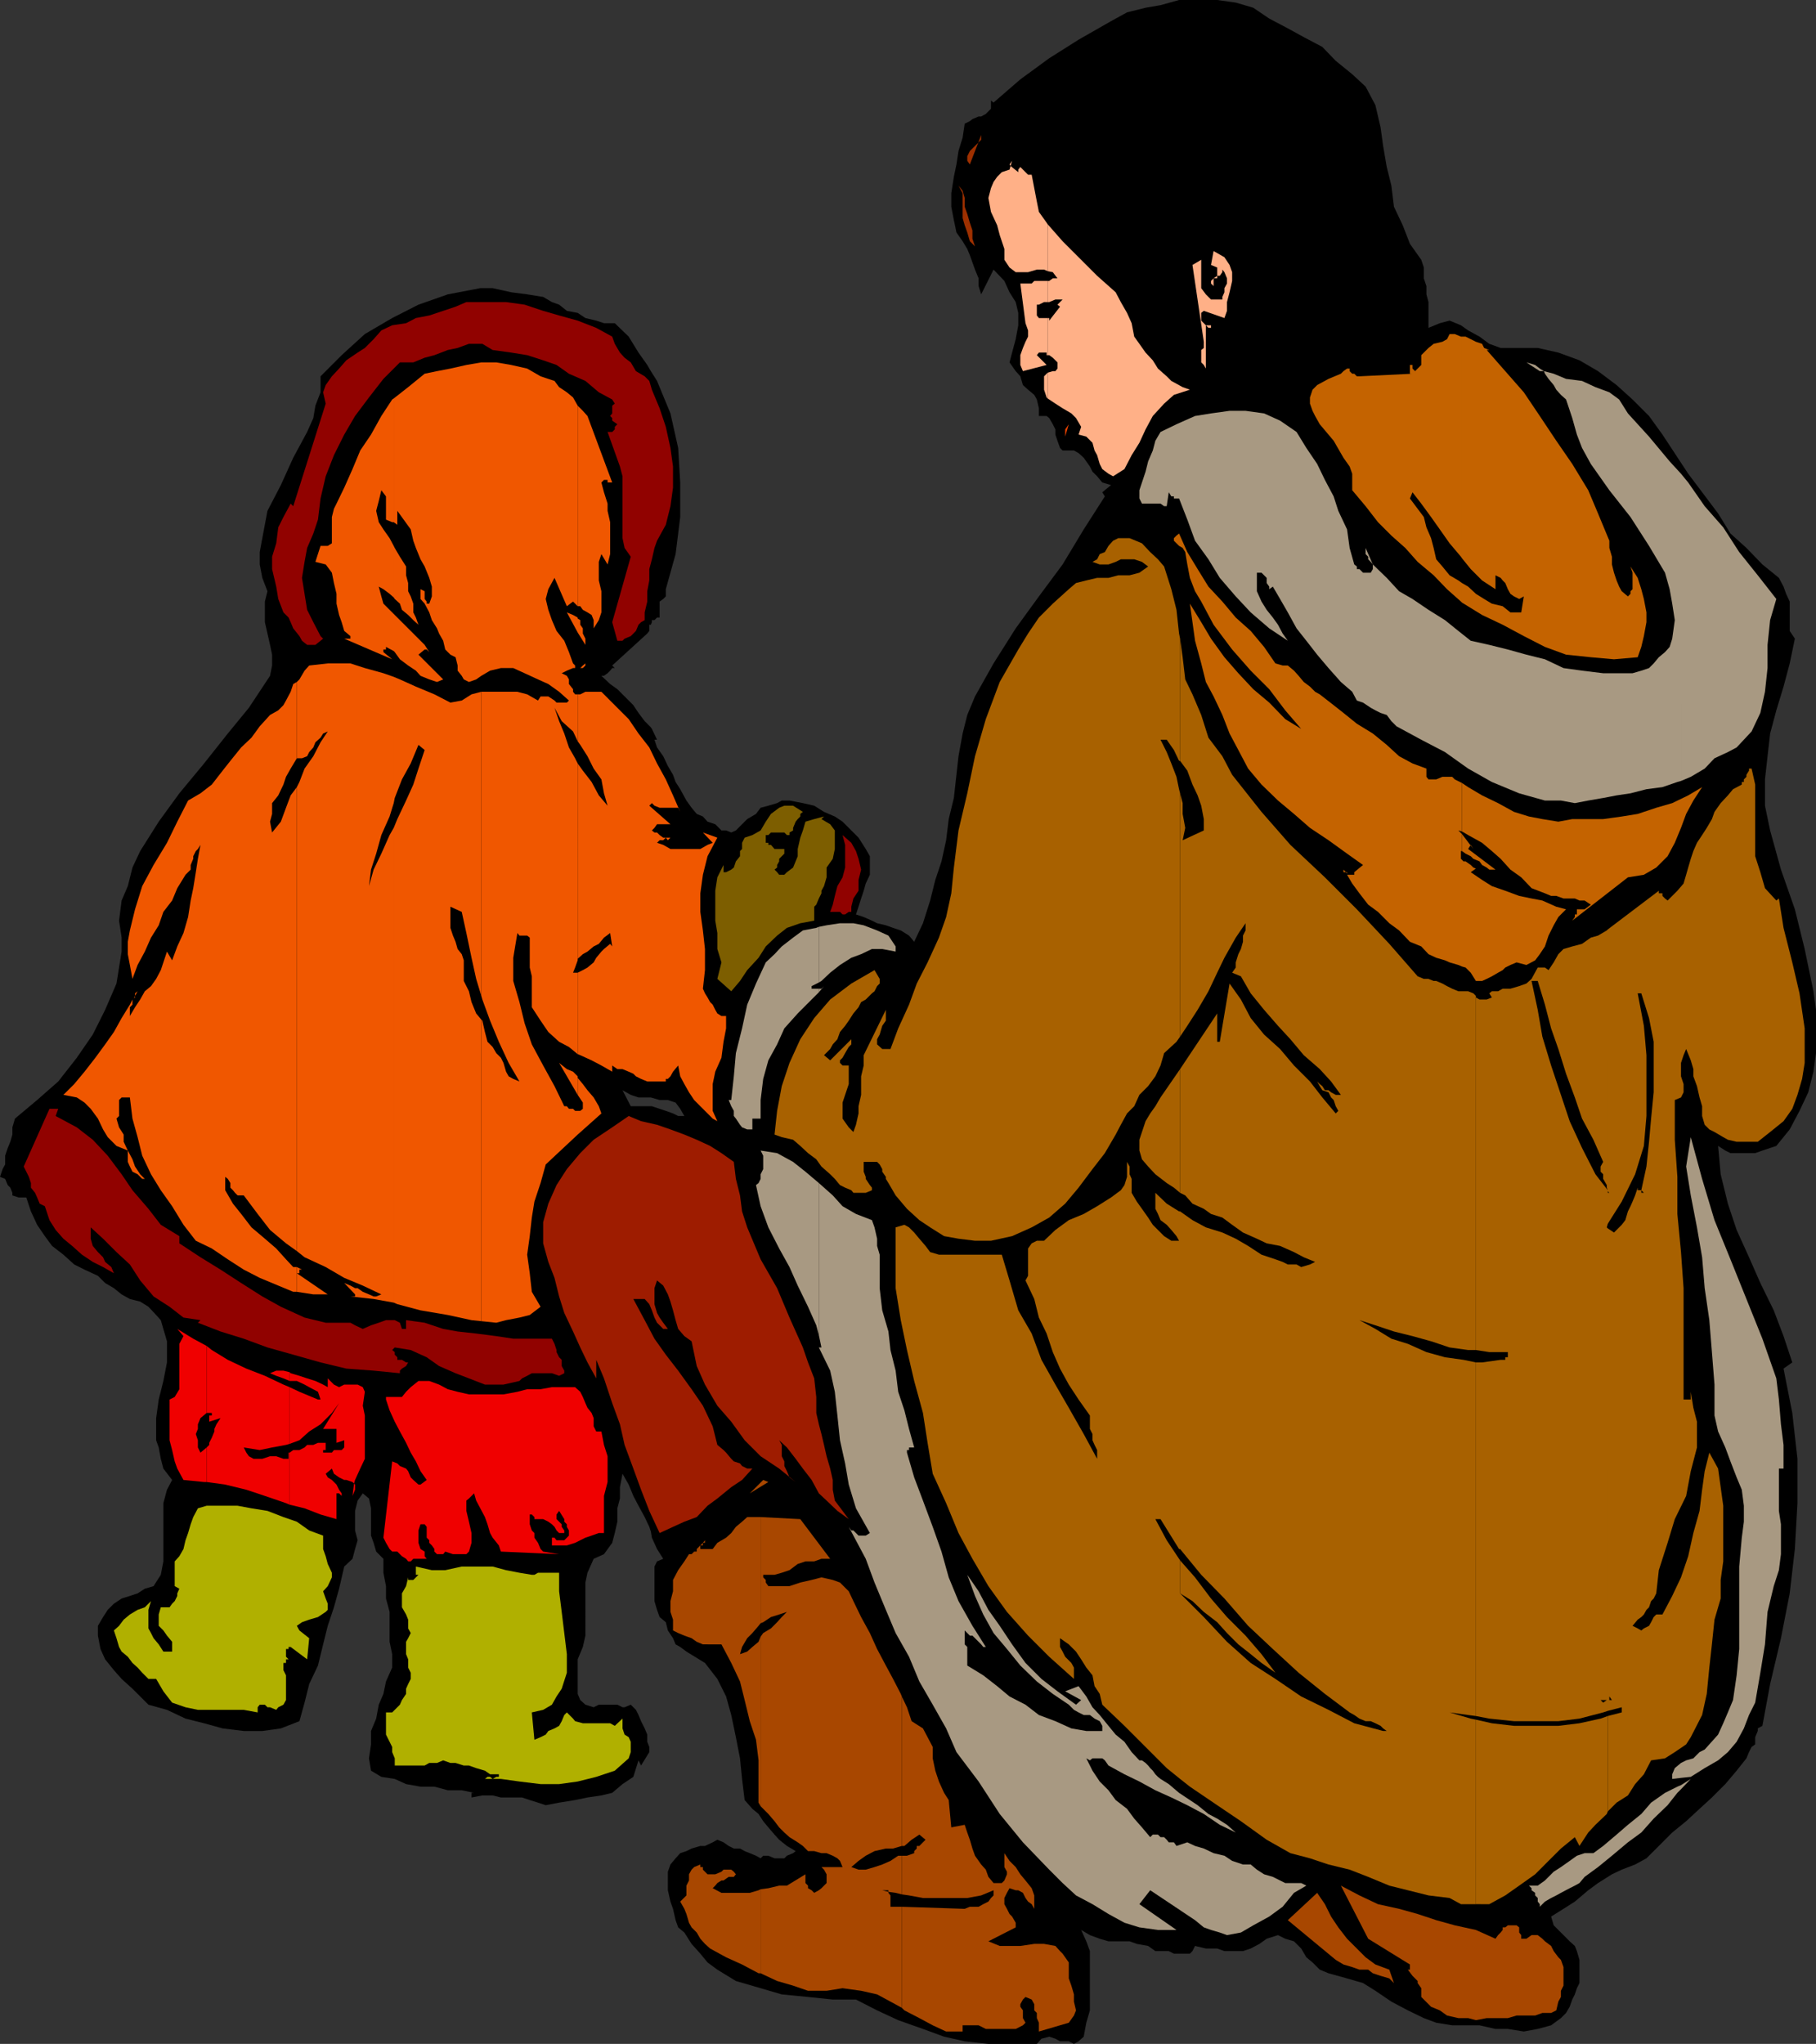
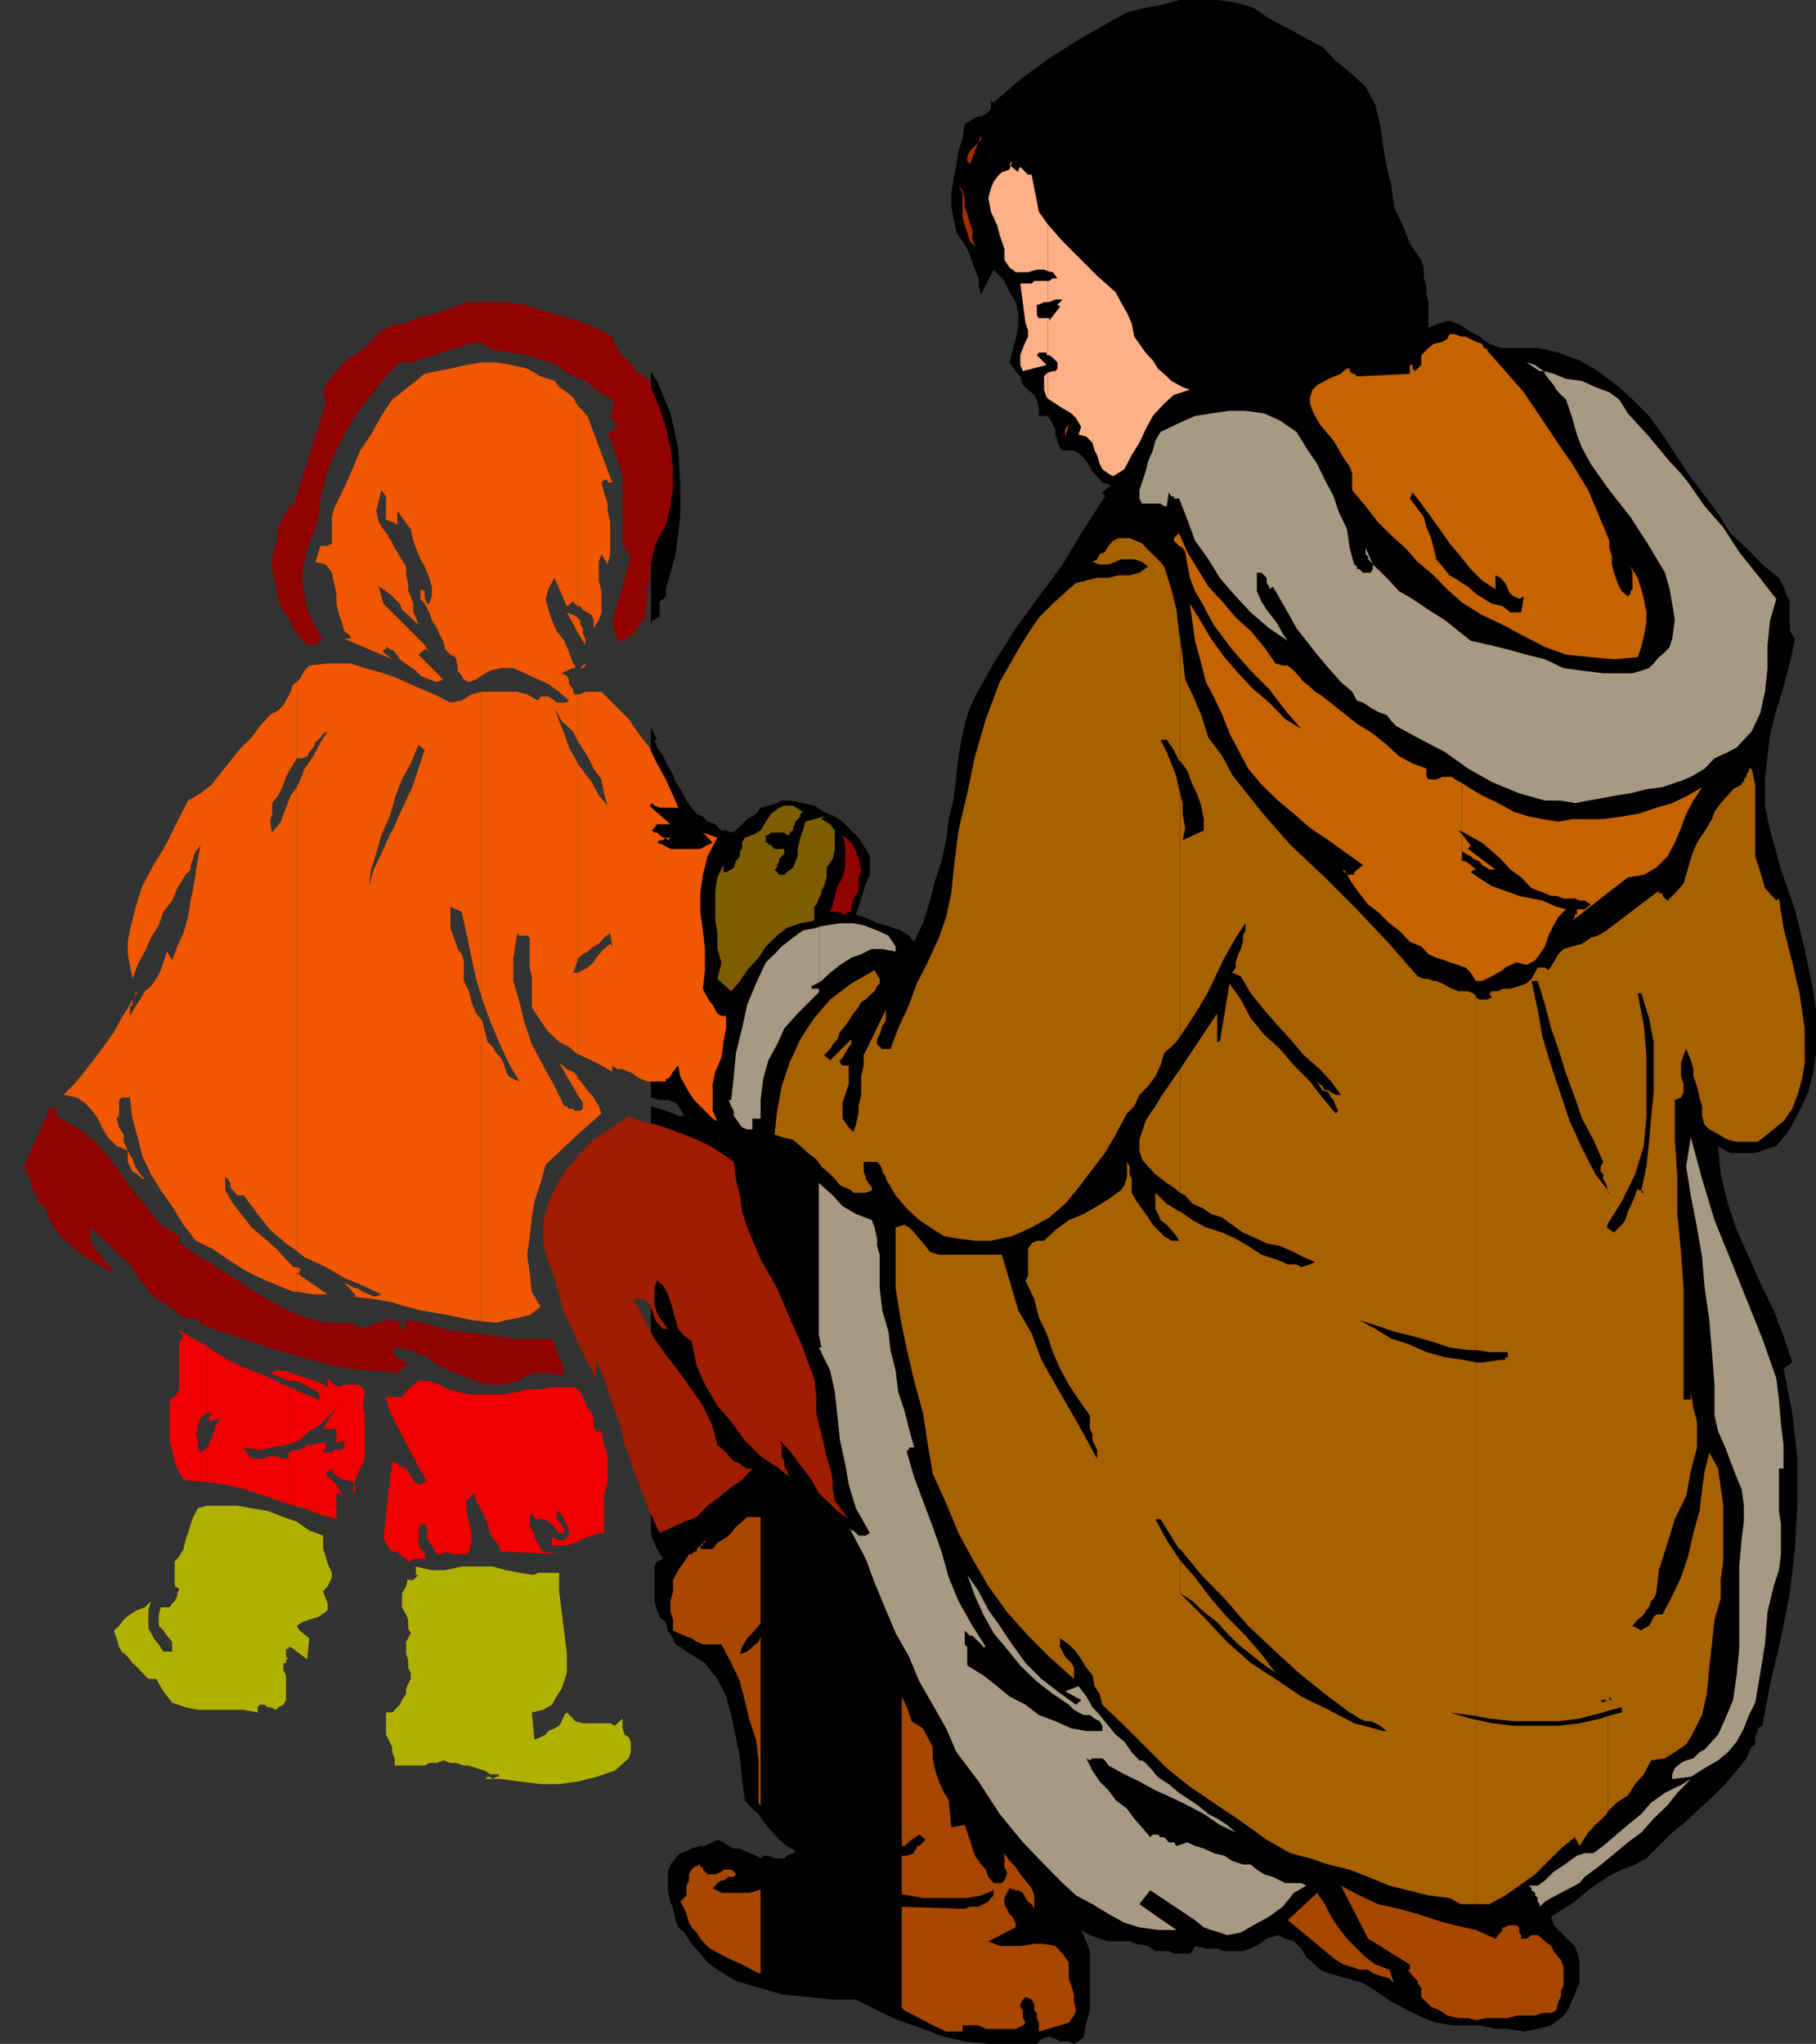
<svg xmlns="http://www.w3.org/2000/svg" width="352.402" height="396.5">
  <rect width="100%" height="100%" fill="#333333" stroke="none" />
  <path d="m126.3 297.102.2 1.199 1 2.199 1.203 1.898-1.203.5-.5 1v6.704l.5 1.699.5 1.398 1.203 1 .399 1.602 1 1.5.5 1.199.898.5 1.203.898 3.598 2.204 2.402 3.097 1.7 3.403 1 3.597.898 4.301.8 4.102.399 4 .5 4.097 1.5 1.7 1.203 1 .899 1.402 1 1.199 1.199 1.398.902 1 1.5 1.204 1.7 1-.5.398-1.2.5-.5.5h-1.902l-1.2-.5h-1l-.5.5-.898-.5-1.203-.5-1-.398-.898-.5h-1.2l-1-.5-1-.704-1.199-.5-.902.5-1.5.704h-.899l-1.699.5-1 .5-1.203.398-.898 1-1 1.2-.5 1.402v3.597l.5 2.2.5 1.402.5 2.199.5 1.398 1.199 1 1.402 2.204 1.7 1.898 1.398 1.7 1.902 1.402 3.598 2.199 4.8 1.398 4.102 1.2 5.098.5 4.8.5h4.5l4.102 2.101 4.098 1.898 4.8 1.704 4.102 1.5 4 .898 4.598.5h9.402l.899-1 1.5-.398 1.199.398.902.5h1.7l1 .5.898-.5 1-.898.5-2.704.699-2.398v-11.5l-.7-1.898-1-2.204 1.7 1 1.902.704 1.7.5h4.101l1.399.5 2.199.398 1.402 1h2.598l1 .5h3.101l.5-.5.5-1 2.098.5h2.203l1.399.5h3.601l1.5-.5 1.7-.898 1.398-1 2.199-.704 1.402.704 1.7.5L252.5 378l1 1.7 1.203 1 1.399 1.402 1.699.699 3.601 1 3.098.898 2.402 1.5 3.098 2.102 3.203 1.699 3.098 1.5 2.402.898 3.098.5h5.3l3.102.704h2.399l3.101.5 2.7-.5 2.597-.704 1.902-1.398 1-1 .7-1.2.5-1.402.5-1L306 385.7l.5-1v-4.5l-.5-1.699-.398-1-1-.898-1.2-1.204-1-1-.902-.898-.5-1.7 2.402-1.5 2.2-1.402 2.601-2.199 1.899-1.398 2.699-1.7 1.902-.902 2.598-1 2.199-1.199 2.402-2.398 2.598-2.602 2.703-2.2 2.598-2.402 2.402-2.199 2.598-2.597L337 343.5l1.902-2.398.5-1.204.5-1 .7-.5V337l.5-1.2v-.5l.898-.5 1.5-8.1 2.102-8.9 1.699-8.698 1-8.602.5-8.898V283l-1-8.898-1.7-8.602 1.7-1.2-1.7-5.1-1.898-5-2.601-5.302-2.2-5-2.402-5.296-1.7-5.102-1.398-5.7-.5-5.5 1.399.9 1 .5h4.8l1.399-.5 1.5-.5 1.203-.4 2.598-3.198 1.902-3.602 1.7-3.602 1-4 .5-3.597v-8.403l-.5-3.597-1.7-8.2-1.902-7.703-2.7-7.699-2.101-7.597-1-4.801v-5.102l.5-4.5.5-4.398 1.203-4.5 1.399-4.602 1.199-4.5 1-4.8-1-1.5v-5.7l-.7-1.5-.5-1.398-.898-1.7L342 109.5l-3.098-3.2-3.101-2.8-2.399-3.898-5.8-7.704-5-7.597L320 80.699l-3.2-3.199-3.097-2.8-3.601-2.7-3.602-2.102-4.098-1.5-4-.898h-7.199L289 66.7l-1.898-1.4-2.2-1.198-1.402-1-2.2-.903-1.898.5-2.199.903v-5l-.402-1.5V55.5l-.5-1.5v-2.102l-.5-1.5-2.2-3.097-1.398-3.602-1.703-3.597L270 36l-.898-3.602-.7-4.097-.5-3.602-1-4.3L265 16.8l-2.598-2.403-3.199-2.597-2.601-2.7L253 7.2l-3.098-1.7-3.601-1.898-3.098-2.102-3.402-1-3.598-.5h-7.402l-3.598 1-2.902.5-3.598.898-3.101 1.704-6.301 3.597-5.7 3.602L198 15.398l-5.2 4.5-.5-.398v1.602l-1 1-.898.5h-.5l-1.199.5-.5.398-1 .5-.402 2.7-.801 2.6-.398 2.598-.5 2.403-.5 3.199v2.602l.5 2.597.5 2.403L186.8 46.8l.902 1.5.5 1.199.5 1.398.5 1.403.7 1.699v1.5l.5 1.602L192.8 52.3l2.101 2.199 1 2.2 1.2 1.902.5 2.097v2.403l-.5 2.699-.7 2.597-.5 1.903 1.2 1.699.898 1 .5 1.7 1 .902 1.203 1 .5.898.399 1.7v1.5h1.5l.5.402.699 1.199.5 1v1l.402 1.199.5 1.398.5.5h2.2l.898.5 1 .903 1.2 1.7.5 1 .902.898 1 1.204 1.7.5-1.7 1.398.5.8-4.101 6.4-4.098 6.8-4.601 6.2-4.5 6.198-4.301 6.801-3.598 6.403-1.5 3.597-.902 3.602-.801 4.398-.398 3.602-.5 4.5-1 4.097-.5 4.102-.899 4.102-1.203 3.597-1 4-1.398 4.403-1.7 3.597-1-1.199-1.601-1-1.5-.5-1.399-.5-1.699-.398-1-.5-1.601-.704-1.5-.5.5-1.5.5-1.597.5-1.5.398-1.403.8-1.699v-3.597l-.8-1.403-1.398-2.199-3.102-3.102-1.5-1-2.098-.898-1.902-1.2-2.2-.5-2.597-.5h-1.5l-.902.5-1.7.5-1.5.4-.898 1.198-1.703 1-1 1-1.2 1.204-.898.398-1-.398H140l-1.2-1.204-1.5-.5-.898-1-1.199-.5-1-1.199-1-1.398-1.203-2.2-.898-1.402-.5-1.398-1-1.7-.899-1.902L127.5 145l-.5-1.5h.5l-1-2.102-.2-.296v71.796l1.7.5h1.602l1.5.5.898 1.204.8 1.398h-1.198l-1-.5-1.399-.5-1.203-.398-1.5-.5h-.2v82.5" />
-   <path d="M126.3 214.602h-3.898l-1.601-3.102 1.601.898 1.5.5h2.399v-71.796l-1.2-1.204-1.199-1.597-1-1.5-3.101-3.102-1.399-1-1.699-1.597h.5l.7-.5.5-.5.398-.5h.5l-.5-.5 6.8-6.204.399-.5V121.2h.3V72l-.698-1.2-1.7-2.402L122 65.301l-2.7-2.602h-2.097l-1.5-.5-2.101-.5-1.5-1-2.102-.398-1.5-1.2-1.398-.5-1.7-1-3.101-.5-3.098-.402-3.601-.8h-2.399l-6.3 1.203-5.7 2-5.101 2.597-5.301 3.102-4.5 4.097L62.203 73v3.102l-1 2.597-.402 2.403-1.2 2.699-2.699 5-2.402 5.3-2.598 5-1 5.297-.5 2.704v2.398l.5 2.602 1 2.597-.5 2v4l.5 2.2.5 2.203.399 1.898v2.102l-.399 2-4.101 6.199-4.098 5-4.601 5.8-4.801 5.797-4 5.5-3.598 5.704-1.5 3.199-.902 3.597-1.2 2.801-.5 3.903.5 3.296v2.704l-.5 3.097-.5 3.102-2.199 5.097L18 200.7l-3.098 4.5-3.601 4.602-4.098 3.597-4.3 3.602-.5 1.7v1.402L2 221.5l-.5 1.2-.5 1.5v1.698l-.5.903-.5 1.5 1 .398.5 1.2.5.5.402 1v.5l1.2.402h1.5L6 235l1.203 2.602 1.5 2.199 1.399 1.898 2.199 1.7 2.101 1.902 2 1L19 247.5l1.402 1.398 1.7 1 1.5 1.204 1.601.898 2 .5 1.598 1 1.5 1.602.902 1 1.2 4.097v4.102l-.7 3.597-.902 3.602-.5 3.602v4.296l.5 1.403.402 2.199.5 1.898 1.7 2.204-1 1.898-.7 2.602v11.296l-.5 2.602-1.402 2.2-1.7.5-1.398.902-1.5.5-1.601.5-1.5 1-1.2 1.199-.902 1.398-1 1.7v1.902l.5 2.597.902 2 1.7 2.102 1.5 1.7 2.101 1.902 3.098 3.097 3.601 1L36 333.4l3.602.902 3.601 1 4.098.5h3.601l3.598-.5 3.602-1.403 1-3.597L60 326.7l1.703-3.597 1-4.102.899-3.602 1.199-3.597 1-3.602 1-4.3 1.601-1.5.5-1.899.5-1.7-.5-1.902v-3.796l.5-2 1-1.403 1.2 1 .398 1.903v5.296l.5 1.403L73 301l1.402 1.398v2.704l.5 2.597v2.403l.7 2.597v5.801l.5 2.398v2.602l-1.2 2.7-.5 2.402-.902 2.097-.5 2.7-1 2.402v2.597l-.398 2.704L72 343.5l2 1.2 2.602.402 2.199 1 2.8.5h2.7l2.601.699h2.7l2.398.5h-.5v.898l2.102-.398h2l1.601.398h4.098l1.5.5 1.601.5 1.5.5 2.598-.5 3.102-.5 2.398-.5 2.703-.398 2.098-.5 2-1.7 2.101-1.402 1-3.199.5 1 1.598-2.602v-1l-.398-1V336.5l-.5-1.2-.7-1.402-.5-1.199-.5-1-1-1-1.199.5h-.402l-1-.5h-3.598l-1 .5-1.601-.5-1-.898-.5-1.2v-6.703l1-2.398.5-2.2V307l.398-1.898 1.203-2.704 2-.898 1.598-2.2.5-1.902.5-2.199v-2.597l.5-1.903V288.5l.5-2.602L122 288l.902 2.2 1 1.902 1.2 2.199.898 1.898.3.903v-82.5" />
  <path d="m126.3 121.2.2-.5v-.4h.5l.5-.5h.5v-3.1l.703-.5.5-.5v-1.4l1.899-6.8.898-7.2v-6.698l-.398-6.704-1.5-6.699-2.602-6.3L126.3 72v49.2" />
  <path fill="#9e3000" d="m189.203 23.102-2.402 4.5 2.402-4.5m-1 8.796-.5-.699v-.898l.5-1 2.2-2.2V26.2l-2.2 5.7" />
  <path fill="#ffb087" d="m203.3 77.3 1.5 1 1.403.9 1.7 1 .898.902 1 1.699-.5 1.5 1.5.398L212 85.9l.402 1.5.5.902.5 1.699.5 1 1.2.898.898.5L218.203 91l1.399-2.7 1.5-2.402 1.199-2.597 1.402-2.602 2.2-2.398 1.898-1.7 3.101-1-1.402-.5-2.2-1.203-.898-.898-1.699-1.5-1-1.602-1.402-1.5-1.2-1.699-1-1.398-.5-2.602-.898-2-1.203-2.097-1-1.903-3.598-3.199-6.699-6.7-2.902-3.3v9.102l1 .199.902 1.199h-.902l-.7.5h-.3v4.102h.3l1.2-.5h1.402l-1 1 .5.398-2.101 2.7v-.5h-.301v7.198h.3l.7.5.902.903V71.5l-.402.5h-.5l-1 .3v5" />
  <path fill="#ffb087" d="m203.3 72.3-.698.7v2.602l.5 1.5.199.199v-5M203.3 61.7h-1.698l-.399-.5v-2.098h.399l1-.5h.699V54.5h-2.598l-.5.5H198l1 7.7.5 1.402V65.3l-.5 1-.5 1.199-.5 1.398V70.8l.5 1.199 4.602-1.2-1.899-1.902.399-.5h1.5v.5h.199V61.7m-.001-18.2-.198-.3-1.5-2.098-.399-2-1-5.204h-.703l-1.5-1.5-.398.5v.5l-1.5-1.199-.2.7-1.5.5-.902.902-.7 1-.5 1.199-.5 1.898.5 2.704 1.2 2.597.5 1.903.902 2.699v2.097l1 1.5 1.2.903h2.398l1.703-.5h1.399l.699.3V43.5" />
  <path fill="#ffb087" d="m196.102 32.2.3-1-.5.698zm0 0" />
  <path fill="#9e3000" d="m189.203 47.8-1-1-.5-1.698-.5-1.403-.402-1.398V37.5L186 36l.8 1 .403 1.398v1.704l.5 1.398.5 1.7.5 1.5v1.6l.5 1.5" />
  <path fill="#fff" d="m207.402 43.2 3.399 4.1-3.399-4.1" />
-   <path fill="#ffb087" d="m237.602 61.7-4-1.4-.5.4v1.5l.5.5.398.402.5.5h.5v-.5h-1V71.5l-.398-.7-.5-.5v-2.402l.5-.398v-1.2l-2.2-14.902 1.7-1v5.5l.898 1.204 1 1h2.203v-.5l.399-.903v-.8l.5-.899v-1l-.5-1.2-.399-.5v.5l-.5.7h-.5v.5h-.703v1.5l-.5-.5v-.5l.5-.5.703-.5v-1.602l-1.203-.5.5-2.699 2.102 1.2 1 1.5.5 1.402V54.5l-.5 2.2-.5 1.902V60.3l-.5 1.398" />
  <path fill="#910200" d="m118.8 65.3.5 1.4 1 1.698.903 1 1.2.903 1 1.699 1.699 1 .898.898.5 1.704 1.5 3.597 1.203 3.602.899 4.097.5 3.602v4.102l-.5 3.597-.899 3.602-1.703 3.097-.5 1.403-.5 2.199-.5 1.898v2.204l-.398 2.097v2l-.5 2.102v1.5l-.7.398-.5.5-.5 1.2-1 1-1.199.5-.402.402h-1l-1-3.602L122.402 108l-1.199-1.7-.402-1.902v-12l-.5-1.898-2.399-6.7h.899l.5-.5v-.5l.5-.5-1-.698v-.5l-.399-.403.399-.5v-1.5l.5-.398-.5-.801-2.598-1.398-2.601-2.204-3.2-1.398L108 70.8l-2.598-.902-3.101-1-3.098-.5-3.601-.5-2-1.199H91l-2.2.801-1.898.398-2.601 1-1.899.5-2.199.903h-2.601l-3.2 3.199-2.8 3.602-2.7 3.597-2.101 3.602-2 4-1.598 4.097-1 4.301-.5 4.102-.902 2.699-1.2 2.8-.5 2.7-.5 3.102.5 3.097.5 3.102 1.2 2.398 1.402 2.7.5.5-1.5 1.203h-1.601l-1-.801-.5-.903-1.2-1.5-.5-1.199-.402-.898-1-1-1-2.602-.398-2.398-.801-3.403V108l.8-2.602.399-3.097 1-2 1.402-2.602.5.5 6.301-19.898-.5-2.2.5-1.402 1.2-1.699 1.398-1.5 1.402-1.602 2.2-1.5L70.8 67.5l1.699-1.7 1.5-1.698 2.102-1 2.699-.403 1.902-1 2.598-.5 2.7-.898 2.402-.801 2.098-.898h7.703l3.598.5 3.601 1.199 3.098.898 3.602 1 3.601 1.403 3.098 1.699" />
-   <path fill="#c46300" d="m283.703 187.5.7.2 1 1 1 1.6h1.199l.898-.402 1-.5 1.203-.699.899-.5.5-.5 1-.5 1.199-.5 1.902.5 1.7-.898.898-1.2 1-1.5.699-2.101 1-2 .902-1.602 1.5-1.5-1.902-.5-2.7-1.199-2.097-.398-2.402-.5-2.7-1-2.601-.903-1.898-1.199-2.2-1.5 1-.699-.5-.2-.5-.5-1-.698H284l-.297-.301V187.5m0-20.7-.203-.198v-1.5h.203V161.8l-.703-.7.703.2v-9.403l-1.402-.699-.5-.5h-1.899l-1.199.5h-1.5l-.402-.5v-1.597l-2.7-1-2.601-1.403-2.398-2.199-2.7-2.2-3.101-1.902-2.598-2.097-1.902-1.5-2.7-2.102-.898-.5-1-1L253 132.3l-1-1.2-.898-1-1.2-1h-1l-1.402-.402-2.2-3.199-2.597-3.102-2.902-2.597-2.598-3.102-2.703-2.898-2.098-3.403-2-3.296-1.601-3.602-.5.398-.5.5v.5l1 1 .699.403.5.8.402 2.399.5 2.602 1 2.597 1.2 2 2.398 4.5 3.602 4.801 3.601 4.102 3.598 3.597 3.101 4.102 3.098 3.597-3.098-1.898-3.101-3.2-3.098-2.6-2.902-3.098-2.7-3.102-2.601-3.602-1.898-3.199-2.2-3.597.5 3.597.5 3.602 1.2 4.398.898 3.602 1.5 2.8 1.703 3.598 1.399 3.602 1.699 3.199 1.902 3.602 2.598 3.097L248 155.3l3.102 2.597 3.101 2.704 3.598 2.398 3.601 2.602 3.098 2.199-1.7 1.398v.5h-1.398l1 1.7 1.399 1.902 1.699 2.199 1.902 1.398 2.2 2.204 1.898 1.398 2.102 2.2 2.199.902 1.402 1.5 1.5.699 1.7.5.898.398 1.699.5.703.301v-20.7" />
+   <path fill="#c46300" d="m283.703 187.5.7.2 1 1 1 1.6h1.199l.898-.402 1-.5 1.203-.699.899-.5.5-.5 1-.5 1.199-.5 1.902.5 1.7-.898.898-1.2 1-1.5.699-2.101 1-2 .902-1.602 1.5-1.5-1.902-.5-2.7-1.199-2.097-.398-2.402-.5-2.7-1-2.601-.903-1.898-1.199-2.2-1.5 1-.699-.5-.2-.5-.5-1-.698H284l-.297-.301V187.5m0-20.7-.203-.198h.203V161.8l-.703-.7.703.2v-9.403l-1.402-.699-.5-.5h-1.899l-1.199.5h-1.5l-.402-.5v-1.597l-2.7-1-2.601-1.403-2.398-2.199-2.7-2.2-3.101-1.902-2.598-2.097-1.902-1.5-2.7-2.102-.898-.5-1-1L253 132.3l-1-1.2-.898-1-1.2-1h-1l-1.402-.402-2.2-3.199-2.597-3.102-2.902-2.597-2.598-3.102-2.703-2.898-2.098-3.403-2-3.296-1.601-3.602-.5.398-.5.5v.5l1 1 .699.403.5.8.402 2.399.5 2.602 1 2.597 1.2 2 2.398 4.5 3.602 4.801 3.601 4.102 3.598 3.597 3.101 4.102 3.098 3.597-3.098-1.898-3.101-3.2-3.098-2.6-2.902-3.098-2.7-3.102-2.601-3.602-1.898-3.199-2.2-3.597.5 3.597.5 3.602 1.2 4.398.898 3.602 1.5 2.8 1.703 3.598 1.399 3.602 1.699 3.199 1.902 3.602 2.598 3.097L248 155.3l3.102 2.597 3.101 2.704 3.598 2.398 3.601 2.602 3.098 2.199-1.7 1.398v.5h-1.398l1 1.7 1.399 1.902 1.699 2.199 1.902 1.398 2.2 2.204 1.898 1.398 2.102 2.2 2.199.902 1.402 1.5 1.5.699 1.7.5.898.398 1.699.5.703.301v-20.7" />
  <path fill="#c46300" d="m283.703 165.102.7.5 1 .5.5.5 1.199.5.5.699.898.5.5.398h1.203l-5.3-4 .5-.8.5.8-2.2-2.898v3.3m0-3.801 1.2.7 2.699 1.5 1.898 1.602 1.703 1.5 1.899 2.097 2.101 1.5 2 2.102 2.598 1 1.199.5h1l1.402.5h2.2l.898.398h1l1.203.801-1.203.898H306v-.5 1.5h-.398v.5l-.5.704 10.8-8.403 3.098-.5 2.402-1.398 2.2-2.2L325 163.5l1.203-2.898 1-2.704 1.399-2.597 1.699-2.602-2.7 1.602-3.101 1.5-3.098.898-3.601 1.2-3.098.5-3.601.5h-6l-2.7.5-3.101-.5-2.598-.5-2.902-.899-3.098-1.7-3.101-1.5-2.7-1.6-1.199-.802v9.403m0-44.403 3.899 2.403 4 1.898 4.101 2.2 4.098 2.101 4.101 1.5 4.801.5 4.5.398 4.598-.398.699-2 .5-2.102.5-2.699v-1.898l-.5-2.602-.5-1.898-.7-2.2-1.398-2.203.399 1.204v3.199l-.399.398v.5l-.5.5-1.199-1-.5-.898-.5-1.2-.5-1.5-.402-1.601V108l-.5-1.7v-1.402l-2.2-5.296-1.898-4.5L305.102 90 302 85.5l-3.2-4.8-3.097-4.598-7.203-8.204h.5l-1-.398-.398-.8-1.2-.4-2-1h-.699v43l1.7 2.098 2.199 2.204 2.601 1.699v-2.7l1 .5.399.5.5.5.5 1.2.5.898.699.5 1 .5.902-.5-.5 3.102h-2.101l-1.5-1.2-2.102-.5-1.5-.902-1.598-1-1.5-1.398-1.199-.7v3.797m0-3.796-.703-.5-1.7-1-1.398-1.704-1.199-1.398-.5-2.2-.5-1.902-.902-2.097-.5-2-1.2-1.602-1.5-2 .5-1.199 1.7 2.2 1.902 2.6 1.7 2.4 1.898 2.698L283.5 108l.203.3v-43h-.203l-1.2-.5h-1l-.5 1-.898.5-1.699.4-1 .8-.902.898-.5.5v1.903L274.6 72l-.5-.5v-.7h-.5v1.7h.5l-10.3.5h-.5l-.5-.5h-.399l-.5-.5v-.5h-.5l-.699.5-.5.5-2.402 1-2.2 1.2-.898.902-.5 1.5V78.3l.5 1.398.5 1 .899 1.602 2.699 3.2 1.902 3.3 1.2 1.7.5 1.398v3.204L265 98.199l2.402 3.102 2.598 2.597 2.703 2.403 2.399 2.699 3.101 2.602 2.598 2.699 2.699 2.398.203.2v-3.797m2.699 55.398v.2h1.2-1.2v-.4.2m-25 1v-.3h-.199zm-.199-.3-.5-.5v.5zm0 0" />
  <path fill="#f05700" d="m57.602 250.602 3.199.5h2.8l-6-4.102h.5v-.7h.5l-1-.5v4.802" />
  <path fill="#f05700" d="M57.602 245.8h-.7l-1.402-1.5-1.898-2.1-2.2-1.9-2.601-2.198-2-2.602-1.598-2-1.5-2.602v-2.597l.5.398.5.801v.898l.5.5.399.5.5.5H47.3L50 235.5l2.402 3.102 3.098 2.597 2.102 1.5v-90l-1.2 1.602-.902 2.398-1 2.7-1.7 2.101-.398-2.102.399-1.5v-2.097L54 154.3l1-2.102.5-1.5.902-1.597 1.2-2V132.3l-.7.398-.5 1.5-.902 1.7-.5.902-1 1-1.598.898-2 2.2-1.601 2.203-2 1.898-2.098 2.602-1.5 1.898-2.101 2.7-2.2 1.698L36.5 155.3l-2.098 4.097-2 4.102-2.601 4.3-2.2 4.098-1.398 4.5-1 4.102-.402 2.2v2.402l.402 2.097.5 2.7 1-2.7 1.399-2.597 1.199-2.704 1.5-2.398.902-2.602 1.7-2.199 1-2.398L36 169.699l1-1v-.898l.5-1.2v-.5l.5-1 .402-.402.5-.8-.5 2.703-.402 2.597-.5 3.102-.5 2.398-.5 3.2-.898 3.101-1.2 2.602-1 2.699-1-1.7-1.199 3.598-.902 1.7-1 1.402-1.2 1-.898 1.597-1 1.5-1 1.704v-1.704l.5-.5v-1l-.5 1-1.601 2.602-1.5 2.7-1.7 2.402-1.902 2.597-2.098 2.7-2 2.402-2.101 2.097 2.601.5 1.5 1 1.2 1.204L19 217l1 2.102.902 1.5 1.7 1.699 2.199.898v2.2l.402.902.5 1 1 .5.899.898h.5l-.899-.898-1-1.5-.5-1.403-.902-1.699L24 221.5v-1.398l-.898-1.403-.5-1.699.5-.5v-3.102l.5-.5h1.601l.5 4.102 1 3.602.899 3.597 1.699 3.602 1.902 3.097 2.2 3.102 2.199 3.602L38 240.699l3.102 1.5 3.101 2.102 3.098 2 3.101 1.597 3.598 1.5 2.902 1.204h.7V245.8" />
  <path fill="#f05700" d="m57.602 242.7 1.5 1.198 4.101 1.903 3.598 2.097 3.601 1.5L74 251.102l-1 .398h-.5l-.898-.398-1.2-.5-1-.704h-.5l-.902-.5-1.2-.5 2.102 2.204v.398H68l4.5.5 3.902.7v-92.098l-.8 1.398L74 165.602l-1.5 3.097-.898 3.2.398-3.2 1-3.097L74 162l1.602-3.602.8-2.597v-24.5l-2-.7-3.601-1L68 128.7h-4.398l-3.602.403-.898 1-1 1.699-.5.5v14.8h1l1-.402.398-.8.8-.899.403-1 1-.898.5-.801.899-.403L62.203 144l-1.402 2.7-1.7 2.402-1 2.597-.5 1v90M76.402 252.7l.7.3 4.5 1.2 5.3.902 4.598 1 1.902.199v-58.5l-1-1.2-.902-2.203-.5-2.097-1-2v-4l-.398-1.2-.801-1-.399-1.402-.5-1.199-.5-1.5v-4.102l2.2 1L90.5 181l1 4.8.902 4.098 1 3.301v-59l-1.902.5-1.898 1.2-2.2.402-3.101-1.602-3.598-1.5-3.101-1.398-1.2-.5v24.5l.2-1L78 151.199l1.703-3.097 1.5-3.602 1.2 1-1.2 3.602-1 3.097-1.402 3.102-1.7 3.597-.699 1.704v92.097m0-126.399.2.2 1 1.398 1.601 1.204 1.5 1 .899 1 1.699.699 1.5.5 1.199-.5L81.203 127l1.2-1h.398l.5.5-.899-1.398-1.699-1.704-1.5-1.5-1.601-1.597-1.2-1.2v7.2m0-7.199-2-2-.402-1.403-.5-1.898.902.5 1.2.898.8.7v-10l-.8-1.5-1.2-1.7-.902-1.398-.5-2.2.5-1.902.5-2.097.902 1.199v4.5l1.2.5h.3v-24l-.3.199L74 80.7l-2 3.6-2.098 3.098-1.5 3.602-1.601 3.602-1.5 3.097-.5 1-.399 1.602v5.097l-.8.5h-1.399l-1 3.102 2 .5 1.2 1.602.398 2 .5 2.097v1.903l.5 2.199.5 1.398.5 1.7 1.199 1v.5h-1.2l9.302 4-1.7-1.399v-.5h.5v-.5l1.5.8v-7.198" />
  <path fill="#f05700" d="m76.402 115.898.2.301 1 .903L78 118.3l1.203 1 1 1 1 .898-.5-1.398-.5-1v-1.7l-.5-1.402-.5-1v-1.597l-.402-1.5v-1.704L77.6 108l-1-1.7-.199-.402v10m.001-14.598.7.5v-2.698l2.601 3.597.5 2.2.5 1.402.899 2.199.8 1.398.899 2.204.5 1.699v1.898l-.5 1.403h-.5v-.403l-.399-.5v-1.5l-.8-.398v1.898l.8.903.899 1.699.5 1.5 1 1.597.402 1 .797 1.403.402 1.699 1 1 1 .5.399 1.602v1l.8 1 .399.699 1 .5 1.402-.5 1-.7v-60.8l-2.902.5-3.098.699-2.601.5-2.399.5-3.199 2.602-2.8 2.199v24M93.402 256.3l2.899.302 1.902-.5 2.598-.5 2-.5 2.101-1.602-1.699-2.898-.402-3.602-.5-3.602.5-3.597.402-3.602.5-3.097 1.2-3.602 1-3.602 6.199-5.796V215.5h-.5l-.399-.398h-.8l-.403-.5h-.5l-1.898-3.903-2.2-4-2.199-4.097-1.402-4.102-1-4.102-1.2-4.097v-4.5l.801-4.801.399.5h1.5l.5.398v5.801l.402 1.7v6l1.7 2.601 1.5 2.2 2.097 1.902 1.902 1 1.7 1.398v-15.8h-.899l.399-1 .5-1.4v-38.198l-.5-1-1.2-2.102-.902-2.7-1-2.402-.898-2.597 1.398 2.597 2.203 2 .899 1.903v-9.102h-.5l-.399-.5v-.5l-.8-1v-.898l-.403-.7-1-.5 1-.5 1.203-.5h.399v-.5l-.399-.402-.8-2.199-.903-2.2-1.5-1.902-.898-2.097-.7-2-.5-2.102.5-1.898 1.2-2.2 2.398 5.5 1.203-.902.399.403.5.5V78.699l-.899-1.597-1.203-1-1.5-1-.898-1.204-1.2-.398-1.5-.5-2.601-1.5-3.098-.7-2.902-.5h-2.899v60.802l1.7-1 2.101-.5h2.399l2.199 1 2.601 1.199 2 .898 2.098 1.5 1.902 1.7-.402.402h-2l-.398-.403-1.2-.796h-1.5l-.5.796-2.101-1.199-1.899-.5h-7v59l.2.7 1.5 4.101 1.699 4.102 1.902 4.097 2.098 3.602-1.2-.5-.898-.5-.5-.903-.5-1.699-.5-1-.902-.898-.7-1.2-1-1-.5-1.902-.5-2.199-.199-.2v58.5m18.7-36.198 4.601-4.102-.5-1.398-1-1.704L114 211.5l-.898-1.2-1-1.198v3.296l1 1.5v1.204l-.5.398h-.5v4.602" />
  <path fill="#f05700" d="M112.102 209.102v-.301l-.899-.903-1.203-.5-1.5-1.199 3.602 6.2v-3.297m0-4.602.5.2 2.199 1 1.902 1 2.098 1.198V206.7l1 .7h1l1.199.5.902.402.5.5 1 .5 1.2.5h3.601v-.5h.399l.5-.5.5-.903 1-1.199.398 2.102.8 1.5.903 1.597 1 1.5 1.2 1.204L138.3 217l.902.5-.902-2v-5.2l.5-2.402 1.2-2.698.402-3.097.5-2.602v-2.398H140l-.797-.5-.402-.704-.5-1-.5-.5-.5-.898-.5-.8-.399-.9.399-3.6v-4.098l-.399-3.602-.5-3.602v-3.597l.5-3.602.899-3.597 1.902-3.602-2.8-1 1.898 2-1 .398-1.399.801h-5.8l-1.399-.8-1.203-.399.5-.5h.703l.5-.5h-.5L128 162l-.5-.5h-.5l-.5-.398.5-.5.5-.704h2.602L126 156.301l.5-.5.5.5 1 .398h3.602l.398.801-1.398-3.2-1.399-3.1-1.703-3.098L126 145l-2.098-2.7-1.902-2.8-2.7-2.7-2.597-2.6h-3.101l-1 .5h-.5v9.1l.5.7 1.398 2.2 1.203 2.402 1.5 2.097.5 2.7.7 2.402-1.7-2-1.402-2.602-1.7-2.199-1-1.398V186l1-.898.899-.5 1.203-1 1-.5 1-1.204 1.2-.898.398 2.602v1-1l-.399-.5-1.199 1-.5.5-1 1.199-.5.898-1.203 1-.898.5-1 .5V204.5m0-74.898h1l.5-.5v-.403l-.5.403-.5.5h-.5m0-6.902 1.5 2.402v-1.204l-.5-1v-1l-.5-.699v-.898l-.5-.301v2.7m0-2.7v-.2l-.899-.5-1.203-.5 2.102 3.9V120m0-2.398h.5l.5.699.898.5.8.5.403 1v1.597l1-1.597.5-1.5v-4.102l-.5-2.097V109l.5-1.5 1.2 2 .5-2v-6.2l-.5-2.198v-1.403l-.7-2.199-.5-1.898.5-.5h.7v.5h.898L114 80.699l-.898-1-1-1v38.903" />
  <path fill="#f05700" d="m129.203 162.5.399.5.5-.5zm-103.5 31.398L26 193.7l-.297.2m.297-.2.203-.2v-.3zm.203-.5.5-.9-.5.4zm0 0" />
  <path fill="#fff" d="m299.8 79.7 2.2 2.6-2.2-2.6" />
  <path fill="#e84200" d="m206.703 84.7.7-2.4-.7 1zm0 0" />
  <path fill="#a86100" d="m229 345.102 1.902 1.5 5.301 3.597 4.598 3.102 5 3.597 4.601 2.602 3.801 1 3.598 1.2 4.101 1 3.598 1.402 4.102 1.699 3.601.898 4 1 4.098.5 2.199 1.2h2.902v-35.797l-1-.204-4.101-1.199 3.601.5 1.5.2V264.3l-2.402-.5-3.598-.5-3.601-1-3.598-1.602-3.203-1-3.098-1.898-3.101-1.7 3.101 1 3.598 1.2 3.602.898 3.601 1 3.598 1.2 3.601.5h1.5v-68.7l-.5-.5-1-.398H283l-1.2-.5-1-.5-.898-.5-1.199-.5h-.5l-1-.403h-.902l-1.2-.5-5.5-6.296-6.3-6.704-6.2-6.199-6.699-6.3-5.601-6.399-5.7-7.2-1.898-3.6-2.703-3.598-1.398-4.403-1.7-4L230 131.8l-.5-4.301-.5-3.602v23.704l1.402 1.898 1 2.7 1 2.1.7 2 .5 2.598v2.204L229.5 163l.5-2.398-.5-2.704v-2.097l-.5-1.903v47.204l1.402-2.102 2-3.102 2.098-3.597 1.703-3.602 1.399-2.898 2.199-3.903 1.902-2.796v1.398l-.5 1v1.2l-.402 1.402-.5 1-.5 1.597v1l-.7 1 1.7.7 1.902 3.3 2.598 3.2L248 199l2.402 2.602 2.598 3.097 3.102 2.7 2.199 2.402 1.902 2.597h-1l-.902-.5-.5-.398h-.7l-.5-.8-.5-.4-.5-.5.5.9.5.8 1.2.398.5 1 .5.5.402 1.204.5.898-.5.5-2.601-3.102-2.399-3.097-3.101-3.102-2.7-3.199-3.101-2.8-2.598-3.2-1.902-3.602-2.2-3.097-1.898 11.3h-.5v-5.5L229 207.399v24l1 .5 1.402 1.602 2.2 1 1.398 1 2.203.7 1.899 1.402 2.101 1.5 2.7 1.199 1.898.898 2.601.5 2.7 1.2 1.898 1 2.203.902-1 .5-1.703.5-.898-.5h-1.7l-1-.5-1.402-.5-1.2-.403-1.5-.5-2.597-1.699-2.402-1.398-2.598-1.2-3.203-1-2.598-1.402L229 235v65.5l4.102 5 4.5 4.602 4.601 5.296 4.797 4.5 5 4.602 5.102 4.102 4.8 3.597.899.5 1 .7 1.199.5h1l.902.402 1 .5.5.5.7.5h-.7l-5.601-1.5-5-2.602-5.301-2.597-5-3.403-4.797-3.097-4.601-4.102-4.5-4.8-4.602-4.598v36m0-36h-.2.2v-6.403l-.2-.3-2.398-3.598-2.199-4.102h1l3.598 5.801H229V235h-.2l-2.398-1.5-2.199-2.102v3.102l.5 1 .5 1.2 1.2.902.898 1 1 1.199.5.898h-1.5l-1.399-.898-2.199-2.2-.902-1.402-1.2-1.699-1-1.398-1-1.704V228.7l-.398-.898v-1.5l-.5-.903v2.903l-.5 1.597-.703 1-1.898 1.403-2.7 1.699-2.601 1.5-2.899 1.2-2.601 1.902-2.2 2.097h-1.398l-1 .5-.703 1v5.301l-.5.898 1.703 3.602.899 3.602 1.5 3.097 1.199 3.602 1.402 3.199 1.7 3.102 1.898 2.898 2.199 3.102v2.597l.5 1v1.2l.402.902.5 1V283l-2.601-4.8-2.899-5.098-2.601-4.5-2.7-4.801-1.898-5.102-2.601-4.5-1.7-5.8-1.5-5h-12.199l-1.703-.5-.898-1.2-1.2-1.398-1-1.2-1-1-.902-.5-1.7.5v11.797l1 6.204 1.2 5.796 1.402 6 1.7 6.204.898 5.796 1 6 2.602 5.704 2.398 5.796 2.703 5 3.098 5.301 3.601 5 4.098 4.602 4.102 4.097 4.8 4.301V323.5l-.5-.898-1.199-1.204-.5-1-.5-.898v-1.7l1.7 1.2 1.398 1.398 1 1.5 1 1.602L212 325l.402 2.102 1 1.5.5 2.097 4.301 4.102 8.2 8.199 2.597 2.102v-36" />
  <path fill="#a86100" d="m229 309.102 2.402 1.5 2.2 2.097 2.601 2 1.899 2.102L240.3 319l2.402 1.898 2.098 1.704 2.699 1.898-2.7-3.602-3.097-3.597-3.601-3.602-3.102-3.597-3.098-4.102-2.902-3.3v6.402M229 207.398l-3.797 5.5-1 1.704-1 1.398-.902 1.5-.7 2.102-.5 1.5v2.097l.5 1.7 1.2 1.402 1.402 1.5 2.2 1.699 1.398.898 1.199 1v-24m0-53.5-.2-.796-.5-2.403-1-2.597-.898-2.204-1.199-2.398h1.2l1.398 2 1 2.102H229v-23.704l-.2-1-.5-4.597-1-4-1.398-4.403-1.199-1.398-1.5-1.398-1.601-1.704-2.399-1H217l-1 .5-.898 1-.7 1.204-1 .398-.5 1-.902.5 1.402.5h1.7l1.398-.5 1-.5h2.602l1.5.5 1.199.898-1.7 1.204-1.898.5H217l-1.898.5h-2.2l-2.101.5-2 .5-1.399 1.199-3.101 2.8-2.7 2.7-2.101 3.097-1.898 3.102-3.602 6.3-2.7 7.2-2.097 7.2-1.5 7.198-1.703 7.204-.898 7.199-.5 5-1 4.597-1.399 4L180 186.7l-2.098 4.102-1.5 4.097-2.101 4.602-1.5 4h-1.598l-1-.898v-1l.5-.903.5-1.699.7-1v-2.102l-4.301 8.801v2l-.5 2.102v3.597l-.5 2.204V216l-.5 2.2-.5 1.402-.899-.903L163.5 217v-3.102l.5-1.5.703-2.097v-3.602H163.5l-.5-.5v-.5l.5-.5.5-.898.703-1.2.5-.5v-1l-4.101 4.098-1.2-1 1.2-1.199.5-.898.898-1 .5-1.403 1-1.199.703-1 .899-1.398 1-1.204.5-1 .898-.5 1.203-1.199.5-.398.5-1 .5-.5v-.903l-1-1.699-4.5 2.602-4.101 3.097L158 197.5l-2.7 4.102-2.097 4.597-1.5 4.5-.902 4.801-.5 4.602 1.402.5 2.2.5 1.398 1.199 1.5 1.398 1.601 1.2 1 1.402 1.7 1.5.898.898 1 1.2 1 .5 1.203.5.399.5H168l1.203-.5v-.5l-.402-.5-.801-1.2v-.398l-.398-1v-1.903h2.601l.5.5.5.903v.5l.7 1v.398l.5.801 1.398 2.398L176 234.5l2.402 2.2 2.098 1.402 2.703 1.699 2.797.5 3.203.398h3.098l4.101-.898 3.801-1.7 3.399-1.902 3.101-2.699 2.598-3.102 2.699-3.597 2.402-3.102 2.098-3.597 1-1.903 1.203-2.199 1.399-1.398 1-2.204 1.699-1.699 1.402-1.898 1-2.102.7-2.398 2.398-2.2.699-1v-47.203m57.402 215.5H289l3.102-1.699 2.699-1.898 3.101-2.2L300.5 361l2.402-2.398 2.7-2.204.898 1.704 1.703-2.602 1.399-1.5 2.199-2.102.199-.5v-18.5l-1.398.5-4.102.903-4.098.5h-8.601l-4.301-.5-3.098-.7v35.797" />
  <path fill="#a86100" d="m286.402 332.898 2.598.5 4.8.5h8.602l4.098-.5 4.602-1.199.898-.3V238.3l-.2-.2.2-.703v-6.5l-2.398-3.097-2.602-5.102-2.398-5.199-1.7-5.102L301 206.7l-1.7-5.597-.898-5.204-1.199-5.597h1.2l1.398 4.597L301 199.5l1.402 4 1.5 4.8 1.7 4.598L307 217l2.203 4.102 1.899 4.296-.5.903v1l.5.5v.898l.699 1.2v.5l.199.5v.203V180.3l-.2.199-1.698 1-1.399.398-1.703 1.204-1.898.5-1.7.5-1 1-.902 1.597-1 1.5-.7-.5h-1.398l-1.199 2.2-1 .902-1.402.5-1.7.5h-1.5l-.898.5H289.5l-.5.398.5.801-1 .398h-1.398l-.7-.398v-.3 68.698l2.598.403h3.602v1h-.5v.5h-.899l-3.601.5h-1.2v68.597M312 351.398l1.703-1.699 2.2-1.398 1.398-2.2L319 344.2l1.402-2.699 2.7-.398 1.898-1.204 2.203-1.5.899-1.398 2.199-4.3.902-4.098.5-5.102.5-4.5.5-4.8 1.2-4.098V306.5l.5-3.602v-10.796l-1-7.204-1.7-3.097-.902 3.597-.5 3.602-.5 4.102-1.2 4.296-1 4.5-1.398 4.102-1.703 3.602-1.898 3.597h-1.2l-.5.5-.5 1-.402.7-1 .5-.5.402-.7-.403-1-.5 1-1.199.7-.5.5-.5.5-.898.5-.5.402-1.2.5-.5.5-1 .5-4.5 1.7-5.3 1.398-4.602 2.203-4.5.899-4.8 1.199-4.598v-5l-.7-2.7-.5-3.101v1.5h-1.398v-21.602l-.5-7-.703-7.398v-7.2l-.5-7.198v-7.704l1.203-.5.5-1v-1.597l-.5-1.5v-2.602l.5-1.5.5-1.199.899 2.2.5 1.698v1.403l.699 1.898.5 2.2.5 1.703v1.898l.5 1.7.902.902 1 .5 1.7 1 .898.5 1.699.398h4.102l2.398-1.898 2.602-2.102 1.699-2.398 1-2.704.902-3.097.5-3.102V199.5l-1-6.8-1.402-6-1.7-6.7-.898-5.7-.5.4-2.203-2.4-.898-3.1-1-3.098v-13.903l-.7-3.097h-.5v.398l-.5.8v.4l-.5.5v.5H338v.5l-1.7.902-1 1.199-1.398 1.5-1.199 1.699-.5 1.398-1 1.704-.902 1.398-1 1.5-.7 1.602-.5 1.5-.5 1.699-.398 1.398-.5 1.7-1.203 1.402-1.898 1.898-.5-.398-.5-.5v-.5h-.7v-.5L312 180.3v50.8l.8.797-.5-.5h-.3v6l2.703-4.296 2.598-5.301 1.699-5.5.5-5.801v-11.8l-.5-5.7-1.2-6.3h.7l1.5 4.8.902 4.602v9.796l-.5 5.102-.402 4.5-.5 4.8-1 4.598.5.5h-.5v-.5h-.7v-.5l-.5 1.5-.5 1.204-.398.898-.5 1-.5 1.7-.699.902-1.5 1.5L312 238.3v93.597l2.703-.699v1l-2.703.7v18.5" />
  <path fill="#7d5e00" d="m155.8 157.5-.5.398v.5l-.5.5-.398.5-.5 1.204v.5l-.699.398v.5h-.5l-.5-.5h-2.601l-.5.5h-.5v1.5h.5v.398h.5l.699.801h1.902v.903l-1 1v.5l-.402.699v.5l-.5.398.5.5.402.5h1l.5-.5 1.2-.898.898-2.2V164.7l.5-2.199.5-1.398.5-1.704 1.699-.5 1.902-.5-.5.5 1.7 1 .898 1.204v3.597l-.398 1.903-1.2 1.699v1.898l-.5 1.7-.5.902v.5l-.5 1-.5 1.199-.402.398v2.704l-2.7.5-2.597.898-1.902 1.5-2.2 2.102-1.398 2.199L145 188.2l-1.398 2.102-1.7 2-2.699-2.403.797-3.199-.797-2.597V181l-.402-2.398V172.8l.402-2.602 1.2-2.398v1.398h.5l1-.5.5-.398.398-1.2.8-1v-1l.399-.402V163.5l.5-1 1.5-.5 1.602-.898 1-1.704 1-1.5 1.601-1.199 1-.398h1.7l1.898 1.199" />
  <path fill="#910200" d="M165.203 175.898v1h-.5l-.703.5h-.5l-.5-.5h-1.898l.5-1.398.398-1.7.5-1.902 1-1.699.5-1.898v-4.403l-.5-1.898 1.703 1.5.899 1.602.5 1.5.5 2.097-.5 2v2.102l-1 1.5-.399 1.597" />
-   <path d="m98.203 178.602 1 8.097-1-8.097" />
  <path fill="#910200" d="m10.8 216.5 4.102 2.2L18 221.101l2.902 3.097 2.7 3.602 2.101 3.097 3.098 3.602 2.402 3.102 3.598 2.199v1.398l4.101 2.7 3.899 2.402 4 2.597 4.101 2.602 3.598 2 4.602 2.102 4.101 1H68l.902.5 1.5.699 1.598-.7 1.5-.5 1.402-.5h1.7l1 .5.398 1.2h.8v-1.7l3.602.5L86 257.8l2.8.5 3.602.398 3.899.5 3.3.5h7.5l.5 1 .399 1.2v.402l.5 1 .5.5v1.2l.5.898v.5l-1 .5-1.398-.5h-3.899l-.902.5-1 .5-.5.5-3.098.704h-3.601L91 267.398l-2.598-1L85.203 265l-2.402-1.7-3.098-1.402-3.101-.5-.5.5.5.403v.5l.5.5v.5H78l.8.5h.403l-.402.699-.801.5-.398.398v.5l-5.102-.5-5.297-.398-5-1.2-5.3-1.5-5-1.402L47.3 259.7l-4.5-1.398-4.399-1.7.5-.5-3.3-.5-2.7-2.101-3.101-2-2.598-3.102-2-3.097-2.601-2.403L20 240.301l-2.398-2.2v2.2l.398 1.398 1 1.2 1 1 .402.902 1.2 1 .5 1.199L20 245.8l-2-1-2.098-1.402L14 241.7l-1.7-1.398-1.5-1.7-1.198-1.902-.899-2.7-1-.5-.5-1.2-.402-.902-.801-1v-.898l-.398-1.2-1-2 5-11.198H11.3l-.5 1.398" />
  <path fill="#9e1c00" d="m142.402 225.398.399 3.301.8 3.2L144 235l1 3.102 2.602 6.199 3.199 5.597 2.402 5.704 2.598 5.796 1 2.903 1.199 3.097.402 3.602v3.102l.5 2.199.5 1.898.5 2.102.5 2.199.7 2.398.5 2.204V289l.398 2.102 2.703 3.597-2.203-1.597-2.098-2-1.5-1.403-1.402-2.597-1.7-2.204-1.398-1.898-1.699-2.2-1.5-1.402.5.903v2.199l.5 1v.898l.5 1 .5 1.204 1.2.898-3.2-2.602-3.601-2.398-3.102-3.102-2.598-3.597-2.699-3.102-2.402-4.097-1.598-3.602-1-4.8-1.402-1-1.2-1.4-.5-1.698-.5-1.903-.5-1.699-.5-1.398-.898-1.704-1.203-1-.5 1.5V253l.5 1.7.5.902.703 1 .899 1.199h-.899l-1.203-1.2-.5-1-.5-1.402L126 253l-.898-1h-2.2l2.2 4.102 1.898 3.597 2.203 3.102 2.399 3.097 2.601 3.602 2.2 3.2 1.898 4 .902 3.6 1.2 1 .5.5 1 1.2.5.5 1.199.398.398.5 1 .5h1l-2 2.204-2.098 1.398-2.699 2.2-1.902 1.402-2.098 2.199-2.402.898-2.2 1-2.601 1.2-2-4.297-1.598-4.102-1.5-4.102-1.699-4.597-.902-4-1.5-4.102-1.598-4.8-1.5-3.598v3.597L114 264.301l-1.398-2.903-1.399-3.097-1.703-3.602-1-3.199-.898-3.602-1.2-3.097-1-3.602v-4.097l1-3.602 1.598-3.602 2-3.097 2.602-3.102 2.601-2.597 3.598-2.403L122 216.5l2.402 1 3.098.7 2.602.902 2.699 1 2.402 1 2.598 1.199 2.199 1.398 2.402 1.7" />
  <path fill="#a89982" d="m158.902 259 .5 2.398h-.5l2.2 4.5L162 270l.5 4.602.5 4.796 1 4.5.703 4.102 1.399 4.602 2.699 4.796-.801.5h-1.398l-1-1h-.399l-.5-.699 3.297 6.2 1.703 4.601 2.2 5.3 1.898 4.5 2.601 4.598 2 4.801 2.598 4.5 2.602 4.602 2 4.597 4.3 5.704 4.098 6.296 4.5 5.5 5.102 5.301 2.601 2.602 2.598 2.398 3.199 1.7 3.102 1.902 3.101 1.699 2.899.898 3.601.5h3.598l-7.2-5 2.102-2.699 8.7 5.801 1.699 1.398 1.398.5 1.703.5 1.399.5 2.699-.5 2.402-1.398 3.098-1.7 2.601-1.902 2.2-2.699 2.398-1.398-1-.5h-3.098l-1-.5-1.402-.7-1.7-.5-1.398-.902-1.199-1h-1.5l-2.101-.699-1.5-1-2.102-.5-1.898-.898-1.7-.5-1.5-.704-2.101.704-.5-.704h-1l-.399-.5-.5-.5h-.699l-.5-.5h-1l-.5.5-1.601-1.898-1.5-1.7-1.399-1.902-2.203-1.699-1.398-1.898-1.7-1.7L212 343.5l-1.2-2.398.7.398.5-.398h1.902l.5.398.7 1 3.101 1.7 2.899 1.402 3.101 1.699 3.098 1.398 3.101 1.5 3.2 1.7 3.101 2.101 3.098 1.5-1.7-1.5-1.898-1.2-1.703-.902-2.098-1.699-1.5-1-2.101-1.398-2-1.7-1.598-1-.5-.402-.5-.5-.5-.699-.5-.5-.402-.5-.5-.5-.7-.5h-.5l-1.5-1.602-1.398-2-1.703-1.398-1.398-1.7-1.7-2.1-1.402-1.5-1.2-2.098-1.5-2-2.597 1 3.098 1.699-1 .898-3.598-2.597-3.101-2.403-3.102-3.097-2.598-3.602-2.402-3.602-2.2-3.097-1.898-3.602-2.199-3.199 1.5 4.102 1.598 3.597 2 3.602 2.601 3.097 2.598 3.204 3.203 3.097 3.098 2.403 3.101 2.097 1 1 .899.5 1 .5h1.199l.902.7 1 .5.5.902v1h-3.101l-2.899-.5-3.101-1.403-3.2-1.199-2.601-2-3.098-1.597-2.402-2-2.7-2.102-3.097-1.898V319.5l-.5-.5v-2.7l1 1h.5l1.7 1.7.398.5h.5l-2.598-4.102-2.703-4.796-1.898-4.602-1.399-5-1.703-4.8-1.898-5.098-1.7-4.5L176 281.8v-.5h.402v-.5h1l-1-3.602-.902-3.597-1.2-3.602-.5-4.102-1-4-.398-3.597-1.199-4.102-.5-4.3v-6.5l-.5-1.7V240.3l-.5-2.2-.5-1.402-3.101-1.199-2.602-1.5-1.898-2.102-2.7-2.398V259" />
-   <path fill="#a89982" d="m158.902 229.5-2.601-2.2-2.399-1.902-3.101-1.699-3.2-.5.5 1v2.602l-.5 1v.898l-.398.801-.5.398.899 4.102 1.5 4.102 2.101 4.097 2 3.602 1.598 3.597 2 4.102 1.601 3.602.5 1.898v-29.5m0-37 1-1.2-.5.5h-.5v.7" />
  <path fill="#a89982" d="M158.902 191.8H157.5v-.5l1.402-.698V179.8l-.5.199-2.601.5-1.899 1.398-2.199 1.704-1.402 1.5-1.7 1.597-1.898 4.102-1.703 4.097-1 4.602-1.2 4.8-.398 4.5-.5 4.598h-.5l.5 1.204.5.898v1l.399.5.8 1.2.399.5 1 .402h1V216.5v.5h1.602v-3.602l.5-4.097 1-3.602 1.699-3.097 1.402-3.102 2.598-2.898 2.699-2.704 1.402-1.398v-.7" />
  <path fill="#a89982" d="m158.902 190.602.5-.301 1.7-1.602 1.898-1.5 2.203-1.398 1.899-.7 2.101-1h2l2.598.5v-1l-1.399-2.101-2.199-1-2.601-1-2-.398H163l-2.598.398-1.5.3v10.802m167.301 156.5 1.899-2-1.899 1.199zm0-.802-.703.302-2.398 1.199-2.7 1.898-1.902 2.2-2.598 2.101-2.199 1.898-2.601 2.204-1.899 1.398H307.5l-1.5.5-1.398 1-1.7 1.2-1.402.902-1.7 1.699-1.398 1h-1.699l.5.5v.398l.7.5v.5l.5.5v.7l.398.5v.5l1-1 1.199-.7 1-.5.902-.5 1.7-.898 1-.5.898-.5 1-1.2 2.602-1.902L312.8 360l3.101-2.602 2.598-1.898 2.402-2.7 2.7-2.6 1.898-2.4.703-.698v-.801m.001-1.403 1.899-.199L330.8 343l2.601-1.5 1.899-1.602 1.699-2 1.402-2.597 1-2.602 1.2-2.398 1-5.801.898-5.5.5-6.3 1.203-5 1-3.098.399-3.102v-5.8l-.399-2.598v-8.204h.899v-4.597l-.5-4-.399-4.801-.5-4.102L342 259.7l-3.098-7.7-3.101-7.7-3.098-7.6-2.402-8-2.2-8.098-.898 5.699.899 5.597 1.199 6.204 1 5.796.5 6 .902 6.204.5 6.199.5 6.3v6l.7 3.098 1.398 3.102 1 2.699 1.199 3.102 1 2.398.402 3.102v3.097l-.402 3.102-.5 5.597v16L337 325l-.7 4.8-1 2.4-.898 2.1-1 2.2-1.699 1.898-.902 1-1 .5-1.2 1.204-1.398.398-1 .5v2.898m0-2.898L325 343l-.5 1.2v.902l1.703-.204V342m0-190.5 1.899-.8 2.699-1.598 1.902-2 2.598-1.204L337 145l1.402-1.5 1.5-1.602 1.7-3.597.898-4.102.5-4.597v-4.5l.5-4.801 1.203-4.102-3.601-4.597-3.602-4.5-3.098-4.801-3.601-4.102-3.2-4.597-1.398-1.704V151.5m0-59.602L324 89.5l-4-4.8-4.098-4.5-1.699-2.7-1.902-1.398-2.7-1L307 73.898l-3.098-.398-2.402-1-1.898-.5.199.5.699 1 1 1.2.5.902.902 1 1 .898 1.2 3.602L306 84.3l1 2.597L308.703 90l3.598 5.102 4.101 5.199 3.598 5.597 3.102 5.204.898 3.199.5 2.8.5 3.2-.5 3.597-.5 1.602-.898 1-1.2 1-1 1.2-.902.902-1.5.5-1.7.5h-5.698l-4.102-.5-3.598-.5-3.601-1.704-3.598-.898-3.601-1-3.602-.898-3.598-.801-2.402-1.903-2.598-2.097-3.199-2-3.101-2.102-2.602-1.5-2.398-2.597-2.7-2.602-1.402-3.2v1.2l.5.5v.5l.5.5.402.5v.898l-.402.704h-1.5l-.7-.704h-.5v-.5l-.5-.398-.898-3.2-.5-3.6-1.699-3.598-.902-2.801-1.7-3.2-1.5-3.101-2.101-3.102-1.898-3.097-3.2-2.2-3.101-1.402-3.598-.5h-3.101l-3.602.5-3.098.5-3.601 1.602-3.098 1.5-1 1.699-.5 1.898-.902 2.102-.5 2-.7 2.102-.5 1.5v1.597l.5 1h3.602l.7.5h.5l.398-2.699.5.8h.5v.4h1l1.601 4.1 1.5 4.098 2.598 3.602 2.203 3.602 3.098 3.597 2.902 3.102 3.598 3.097 3.601 2.403-1-1.403L248 121.2l-1-1.398-1.2-1.5-1-1.602-.898-2v-3.597h.899l1 1v1l.5.699v.5l.699-.5 1.402 2.398 1.5 2.602 1.7 3.097 1.898 2.403 2.102 2.699 2.199 2.602 2.402 2.699 2.2 1.898.898 1.7 1.199.402 1.5 1 .902.5 1 .5 1.2.398.898 1.2 1 1 4.8 2.601 4.602 2.398 4.5 3.204 4.598 2.597 5.3 2.2 5 1.402h3.102l2.7.5 2.601-.5 2.899-.5 2.601-.5 2.7-.403 3.097-.796 3.102-.403 2.898-1 .703-.199V91.898M299.602 72l-.801-.5-.899-.7-1.699-.5 2.598 1.7h.8" />
  <path fill="#f00000" d="m40.102 287.5 3.601.5 4.098 1 3.601 1.2 4.098 1.402.703.296v-10.097H56V283h-1l-1.398-.5h-1.2l-1.5.5h-1.699l-.902-.5-.5-.7-.5-1 3.101.5 2.399-.5 2.699-.5.703-.198v-11l-1.203-.5-3.598-1.704-3.601-1.398-3.598-1.7-3.101-1.902-1-.796v13h1v.5h-.5v1.199l2.199-.7-.801 1.2-.398.898v.5l-.5 1.2-.5 1v.402l-.5.5v6.699" />
  <path fill="#f00000" d="m40.102 280.8-1.2 1-.5-1v-1.402L38 278.2l.402-1v-.898l.5-1.2 1.2-1v-13L37.5 259.7l-3.098-1.898 1.2 1.398-.801 1.5v8.801l-.899 1.5-1 .5v7.898l.5 1.903.5 2.199.5 1.398 1.2 2.204 4 .398h.5v-6.7m16.101 11.097 2.899.704 3.101 1.199 3.098.898v-5h.5l.5.5v.5-1l-.5-.699-.5-1-.899-.898-.8-.5-.399-.704 1.2-1 .398 1 1 .704 1 .5h.402l1.2.398.3.3.2-.698 1-2.204L70.8 283v-8.398l-.399-1.903L70.8 270l-.399-.898-1-.5H66.8l-1 .5-1-.5-1.2-1.204v1.704l-.898-.5-1.5-.704-1.601-.5-1.5-.5-1.7-.5-.199-.199v1.7h1.399l1.5.703.898.5 1.703.898.5 1.5h-.5l-3.601-1.5-1.899-.898v11l1.899-.704L60 277.7l2.203-1.398 2.2-2.2L65.8 272.2l-3.098 5H65.3v2.7l1.5-.5v1.402l-.5.5h-1.5l-.399.5h-2.699 1v-.5h.5v-1.403h-1.5l-.902.403h-1.2l-.5.5-1 .5h-1.199l-.699.5v10.097" />
  <path fill="#f00000" d="M56.203 266.2 55 265.897h-1.398l-1.2.5 1.2.5 1.398.5 1.203.5V266.2m12.5 21.6-.3 2.4.5-1.2v-1l-.2-.2m42.899-18.698 1 .898.5 1 .5 1.2.398.902.8 1 .403 1v1.597l.5 1h1l.5 2.602.7 2.199v5l-.7 2.7v7.198h-1l-1.402.5-1.2.403-2 1-1.601.5h-2.898v-1.903.403h.5l.398.5h1.5l.902-.903v-1L110 296.2v-.5l-.5-.5v-.5l-1-1.597-.5.699v.898l1 1v.5l.5.7v.5h-1l-.5-.5-.398-.7-.5-.5-.7-.5-1-.5h-1.699v-.398l-.5-.5h-.402v1.898l.402 1.2.5.5v.902l.7 1 .5 1.199.5.5 3.097.5-11.297-.5-.402-1.2-1.2-1.5-.5-.902-.5-1.699-.5-1.398-.898-1.7-.8-1.5L92 289.7l-1 1-.5.403v2l.5 2.097.5 2.2v1.902L91 301l-.5.5h-2.598l-1.5-.5-.402.5h-1.2l-.5-.5v-.5l-.5-.7-.5-.5v-.5l-.5-.5v-2.1l-.398-.5h-.8l-.399 1.198v2.403l.399 1.199.8.5v.898l.399.5h-2.598l-.5.5h-.5l-.402-.5-.801-.5-.898-.898h-1l-.5-.5-.7-1.2-.5-1 1.7-14.8 1 .398.5.5 1.199.5.402.5.5 1.204.5.5 1 .898h.399l1.199-.898-1.2-1.704-.898-1.898-1-1.7-.902-1.902-1.2-2.199-1-1.898-1-2.2-.699-2.101v-.5H78l.8-1 .903-.898 1.5-1.204h2.098l1.902.704 1.7.898 1.898.5 2.199.5h6.703l2.7-.5 1.898-.5h2.601l2.2-.398h4.5" />
-   <path fill="#a84700" d="m145.5 289.7 2.602-2.598 1 .398zm2.102 93.1 3.199 1.5 3.101.9 2.899 1h3.601l3.098-.5 3.602.5 3.101.698 2.598 1.403L175 389.5v-19.602h-2.2V367.7l-.398-.5v-.2l-1.199-.3h1.2v.3l1.398.2 1.199.3V360h-.7l-1.5 1-1.597.7-1.5.5-1.703.5h-1.398l-1.399-.5 1.399-1.2 1.398-1 1.703-.898 2.2-.5h1.398l1.699-.5v-29l-.2-.5-1.5-2.903-1.398-2.597-1.699-3.204-1.402-3.097-1.7-3.102-1.5-3.097-.898-1.903L163 307l-1.398-.5-2.2-.5-1.902.5-2.2.5-2.097.7h-4.101l-.5-.7v-.5l-.5-.5v-.5h2.199l1.402-.398 1.5-.5 1.598-1.204 1.5-.5H158l1.402-.5h1.7L155.3 294.7l-7.7-.398v20.597l.5-.199 1.5-1 1.602-.5 1.5-.5-1 1-.902 1-1.2 1.2-1.5.902-.5.699v32.898l1.5 1.5 1.2 1.403.902 1.199 1 1 1 .898 1.598 1 1 .704 1 1h1.2l1.402.398h1l1.2.5.898.5.5.5.5 1.2h-4.098l.5.5.5.902v1.699l-1 1-.5.398-.902.5-.5-.5-.7-.398v-.5l-.5-.5v-1.7l-3.597 2.2h-1.5l-2.101.5-1.5.199v16.3" />
  <path fill="#a84700" d="m147.602 366.5-.399.2-1.703.5H140l-1.7-.9.5-.5.403-.5.797-.5h.402l1-.698h1l.399-.5-.399-.5-.5-.403h-1.5l-.402.403-1.2.5h-1.5l-.5-.5-.398-.403v-.5h-.5v-.5l-1.199.5-.5.5-.5.903v1.199l-.5 1v1.898L132 368.9l.8 1.402.403 1 .5 1.699.5.898 1 1 .7 1.204.898 1 1 .898 3.101 1.7 3.098 1.402 3.203 1.699h.399V366.5m0-49-.399 1-1.203 1-1 .898-1.398.5.398-1.398 1-1.7 1-1 1.203-1.402.399-.5v-20.597H145l-1 .898-1.2 1-.898 1.2-1 .902-1.699 1-.902 1.199h-2.399v-.7l-.699.7v.5h-.5l-.5.5h-.5l-.902 1.398-1.2 1.704-1 1.898v2.2l-.5 1.902v2.097l.5 1.5v2.102l1 .5 1.2.5 1.402.5 1 .699 1.2.5H140l1.902 3.602 1.7 3.597.898 3.602 1 4.097 1.203 3.602.5 4v8.2l.399.698V317.5m27.398 72 .5.5 2.902 1.5 2.598 1.398 2.602 1.204h3.199v-1.204h3.101l1.399.704h5.8l1.399-.704.5-.5-.5-.898V390l-.5-.7v-.5l.5-.902.5-.5 1.203.5.5.903V390l.5.5v1l.399.898v1.704l4.101-1.204 1.7-.5 1-1.398.398-1-.399-1.7v-1.402l-.5-1.699-.5-1.398v-3.102L206.203 379l-.5-.5-.902-1-2.2-.398h-1.898L198 377.5h-4l-2.2-.898 5.302-2.704V373l-.7-1.2-.5-.5-.5-1-.5-.902V368.2l.5-1 .5-.898 1.2.398h.5l.898.5.5 1 .5.7.703.5.5.902v.5-3.102l-.5-1.398-1.203-1.5-1-1.2-.898-1.402-1.2-1.199-1-1.5v2.7l.5.902v.5l-.5 1.199-.5.5h-1.601l-1-1.2-.5-1.402-.899-1-1.199-1.699-.5-1.398-.5-1.704-.5-1.398-.5-1.5-2.601.5-.5-5.3-.899-1.4-1-2.198-.703-2.102-.5-2.398v-2.204L180 337l-.898-1.7-2.2-1.402L176 331.2l-1-2.097v29h.5l1.402-1.204 1.5-1 1.2 1-.5.5-.7.704h-.5v.5l-.5.5v.398L176 360h-1v7.5l1.402.2 2.7.5h8.601l2.7-.5 2.398-1v1l-.5.5-.5.698-1 .5-.899.5h-1.699l-1 .403-12.203-.403V389.5" />
  <path fill="#a84700" d="M135.902 299.8h.5v-.5zm.5-.5h.399v-.5zm0 0" />
  <path fill="#b0b000" d="M108.5 305.102v3.597l.5 4 .5 4.102.5 4.097v3.602l-1 3.102-1 1.5-.898 1.597-1.7 1-2.199.5.5 5.301 1.2-.5 1-.5.5-.7 1.199-.5.898-.5.5-.902.5-1.199.5-.5 1.203 1.2.399.5 1.5.402h5.3l.899.5 1.5-1.403v1.903l.402 1.199.797.5.402.898v2l-.402 1.204-2.7 2.398-3.597 1.2-3.601.902-3.602.5h-3.598l-4.101-.5-3.598-.5h-3.101l.5-.403h.5l.5.403.699-.403h.5v-.5h-1.7l-1-.699-1.699-.5-1.402-.5h-1l-1.598-.5h-1L86 341.5l-1.2.5h-1.5l-.898.5h-5.8v-1.398l-.5-1.204v-1l-1.2-2.398v-4.3h1.2l1.5-1.5.398-.9.8-1.198v-1l.403-.903.5-1V324.5l-.5-1v-1.602l-.402-1V318.5l.402-.7.5-1-.5-.902V314.2l-.402-1-.801-1.398v-2.7l.8-1.402.403-1.699v.5h1l1-1h-.5v-1.602l3.098.704h2.601l3.2-.704h6l2.601.704 2.598.5 2.402.398h.5l.7-.398h4.097m-45.797-7.205v2.602l.5 1.398.399 1.5.8 1.704V306l-.8 1.7-.899 1 .5 1.402.399 1v1.199l-.399.398-1.5 1-1.703.5-1.398.5-1 .7.5.902L60 317.8l-.398 4.097-3.2-2.398H56v.398h-.5v1.5l.5.5h-.5v.704H55V324l.5 1v4.8l-.5.9-1 .5-.398.5-1.2-.5h-.5l-.5-.5h-1l-.402.5v1l-2.7-.5h-8.898L36 331.2l-2.598-.9-1.699-2.198-1.402-2.403h-1.5l-1.2-1.199-.898-1-1-.898-.902-1.204-1.2-1-.5-.898-.5-1.7-.5-1.5 1-.902L24 314.2l1.203-1 1.5-.898 1.399-.5 1.199-1.2-.5 1.7v3.597l.5.903.5 1 1 1.199.902 1.398h1.7V318.5l-1-1.2-.7-1-.902-.902V313.2l.402-1.398h1.7l.5-.7.5-.5.5-1v-.5l.398-.902.8-.5-.8.5-.899-.5v-4.8l.899-1 .8-1.399.399-1.7.5-1.402.5-1.699.5-1.398.902-1.7 1.7-.5h6l2.699.5 3.101.5 3.098 1.2 2.602.898L60 296.9l2.703 1" />
  <path d="m312.8 329.8-.5-.698v.699h-.5l-.698.5-.5-.5h-.5 2.699" />
  <path fill="#fff" d="m72.5 338.398.5 4.102-.5-4.102" />
  <path fill="#a84700" d="m290.203 376.102.5-.704.5-.5.399-.5v-.5h.5l.5-.398h1.699l.5.398v1l.402.5v.704h1l1-.704h1.2l.898.704.5.5 1.199.898.5 1 .902 1.2.5.5.5 1.402v3.597l-.5 1v1.2l-.5.902L302 390l-1 .5h-1.7l-1.398.5h-3.601l-1.7.5H288.5l-2.098.398-1.5-.398H283l-2.2-.5-1.398-1-1.699-.7-1.902-1.902V385.7l-.7-1v-.398l-1-1-.898-1.2h.399v-1l-8.102-5-5.297-10.3 3.598 1.898 3.601 1.7 4.098.902 3.602 1 3.601 1.199 3.598 1 4.101.898 3.801 1.704m-20.601 5.999.898 2.597-.898-.898-1.7-.5-1.5-.5-.902-.7h-1.7l-1.398-.5-1.699-.5-1.5-.902-9.3-7.699 5.699-5.3 1.5 2.198 1.199 2.403 1.402 2.097 1.7 2.204 3.597 3.597 1.902 1.403 2.7 1" />
</svg>